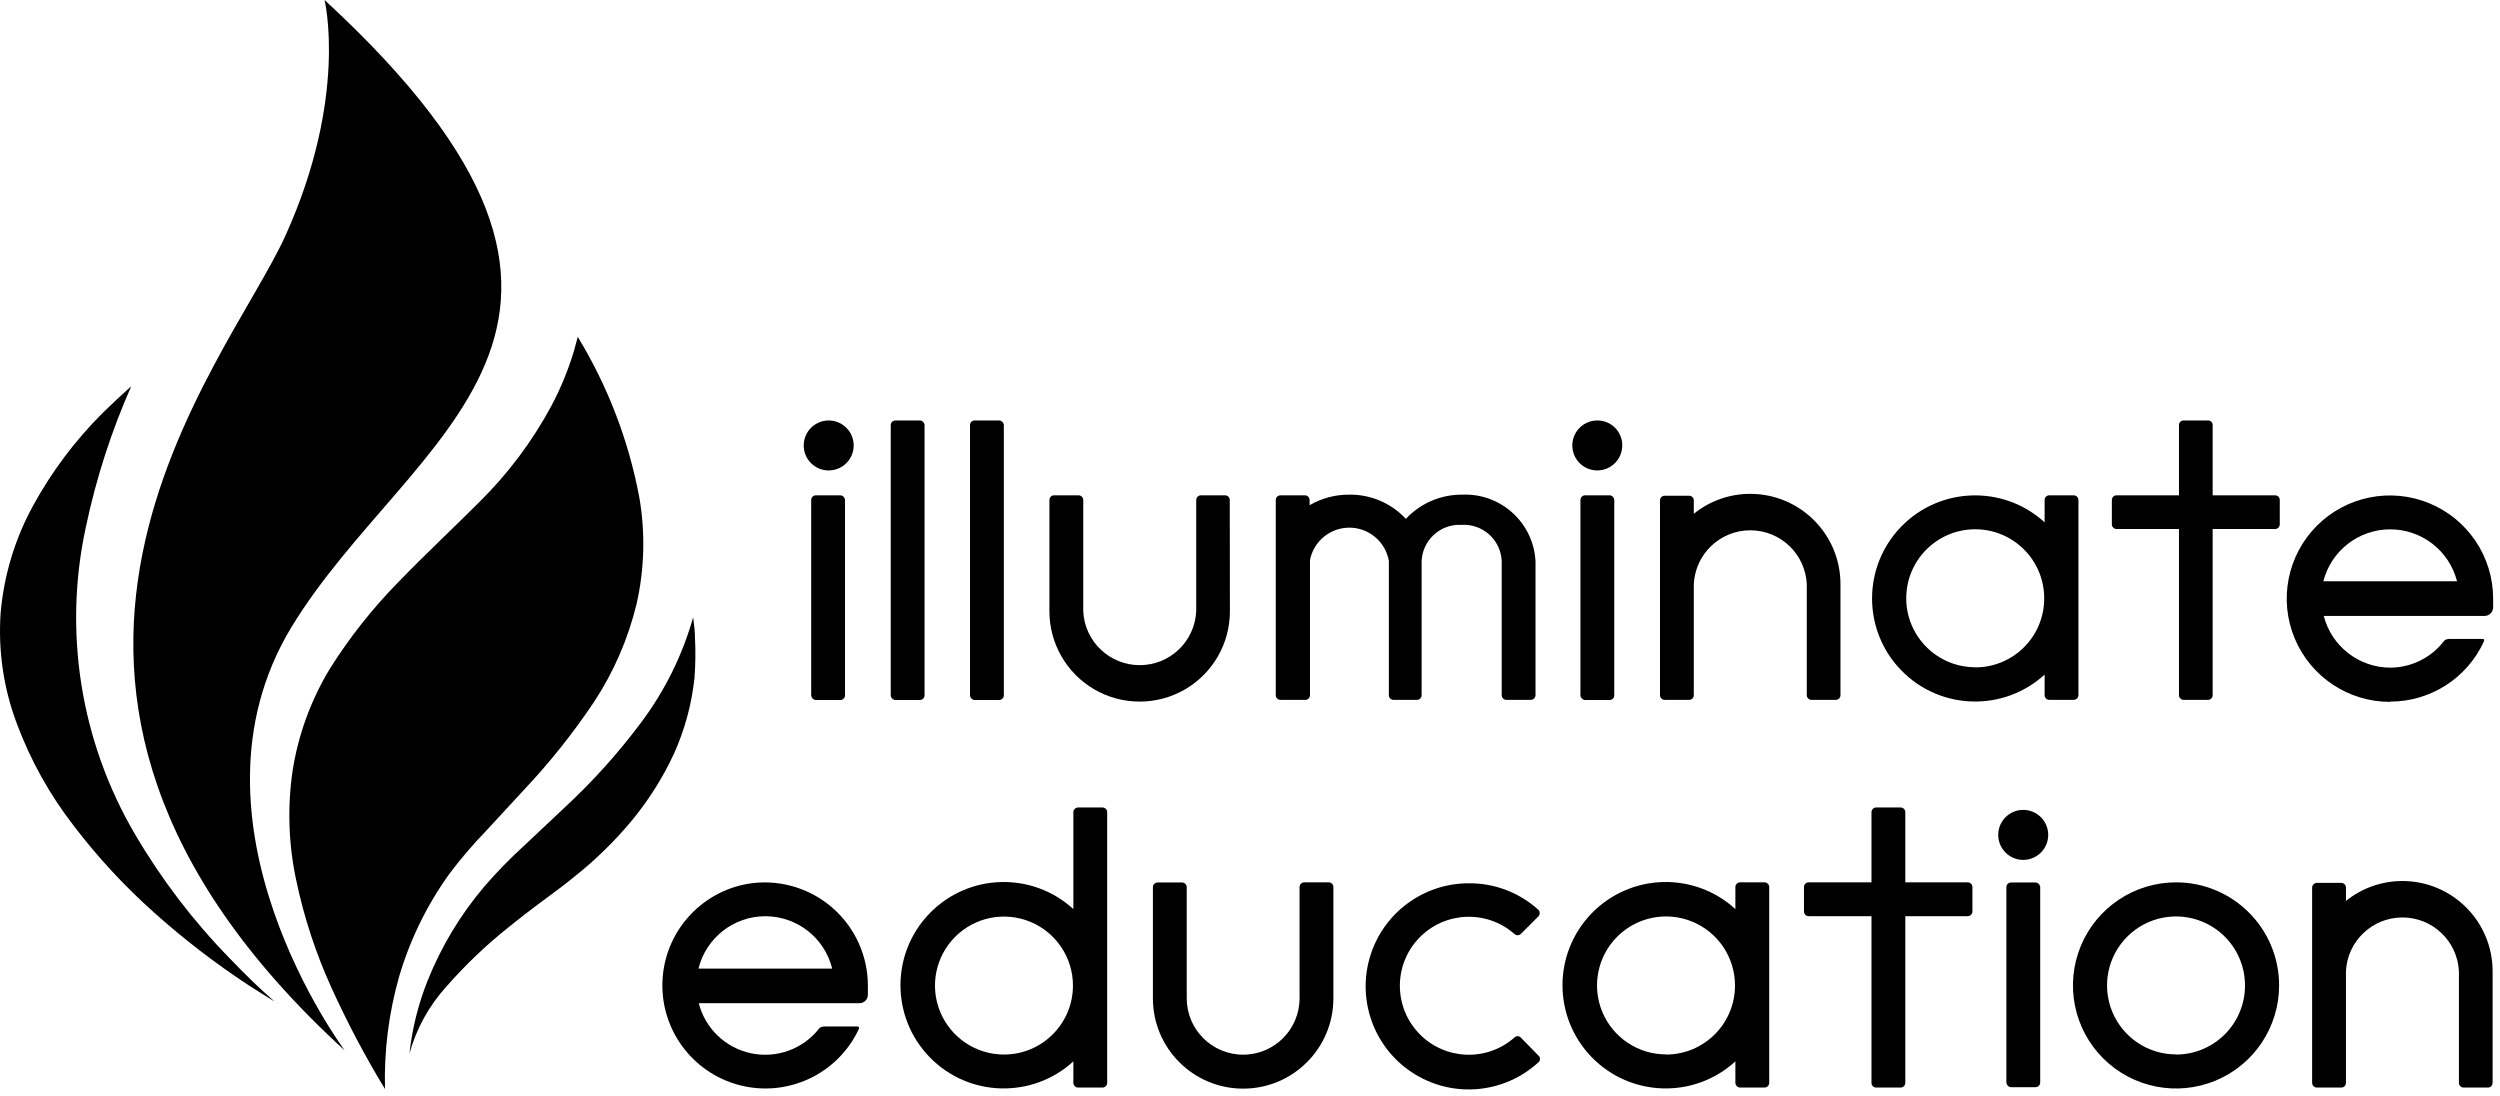
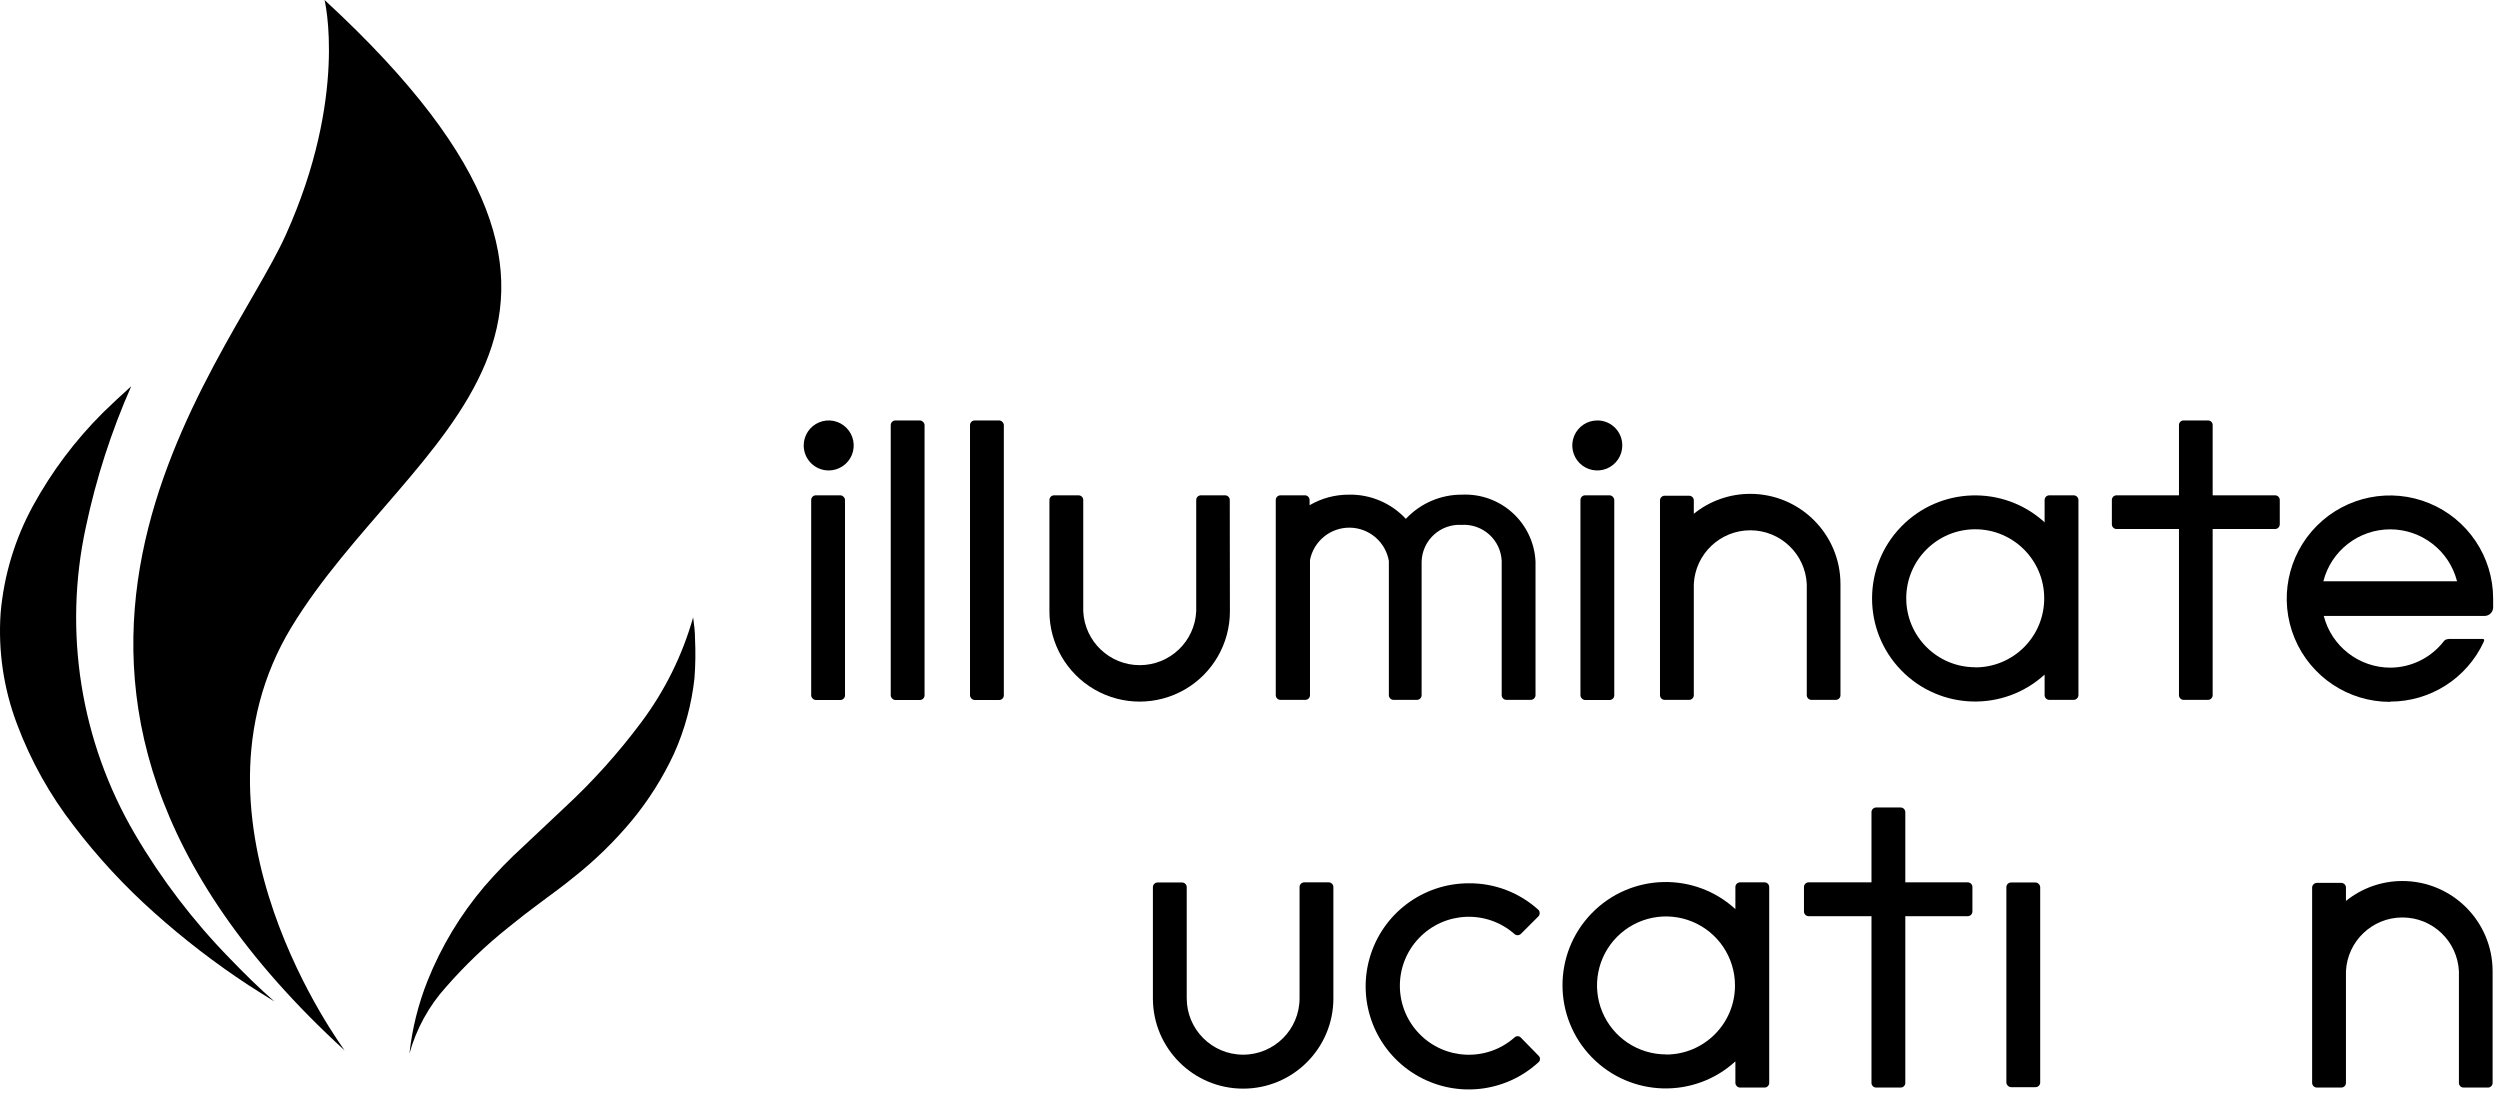
<svg xmlns="http://www.w3.org/2000/svg" width="187px" height="82px" viewBox="0 0 187 82" version="1.1">
  <title>illuminate-education</title>
  <g id="Page-1" stroke="none" stroke-width="1" fill="none" fill-rule="evenodd">
    <g id="illuminate-education" fill="#000000" fill-rule="nonzero">
-       <path d="M56.357,66.05 C52.674,66.482 49.82,69.475 49.564,73.174 C49.307,76.874 51.721,80.232 55.309,81.168 C58.897,82.104 62.644,80.353 64.227,77 C64.307,76.79 64.227,76.78 64.027,76.78 L61.717,76.78 C61.347,76.78 61.267,76.94 61.267,76.94 C60.06,78.474 58.087,79.189 56.177,78.786 C54.267,78.383 52.752,76.931 52.267,75.04 L64.297,75.04 C64.468,75.037 64.63,74.966 64.747,74.841 C64.864,74.717 64.925,74.55 64.917,74.38 C64.917,74.17 64.917,73.97 64.917,73.76 C64.927,71.56 63.998,69.46 62.364,67.988 C60.729,66.516 58.544,65.811 56.357,66.05 L56.357,66.05 Z M52.247,72.45 C52.815,70.15 54.878,68.534 57.247,68.534 C59.616,68.534 61.68,70.15 62.247,72.45 L52.247,72.45 Z" id="形状" />
      <path d="M99.387,66 L97.557,66 C97.364,66 97.207,66.157 97.207,66.35 L97.207,74.67 C97.207,77.001 95.318,78.89 92.987,78.89 C90.656,78.89 88.767,77.001 88.767,74.67 L88.767,74.67 L88.767,66.36 C88.767,66.265 88.729,66.175 88.661,66.109 C88.593,66.043 88.502,66.007 88.407,66.01 L86.587,66.01 C86.394,66.01 86.237,66.167 86.237,66.36 L86.237,74.68 C86.237,78.408 89.259,81.43 92.987,81.43 C96.715,81.43 99.737,78.408 99.737,74.68 L99.737,66.36 C99.74,66.265 99.704,66.174 99.638,66.106 C99.572,66.038 99.482,66 99.387,66 L99.387,66 Z" id="路径" />
      <path d="M131.987,66 L130.167,66 C130.073,65.997 129.981,66.033 129.913,66.099 C129.845,66.165 129.807,66.255 129.807,66.35 L129.807,68 C126.727,65.181 121.965,65.322 119.056,68.317 C116.148,71.313 116.148,76.077 119.056,79.073 C121.965,82.068 126.727,82.209 129.807,79.39 L129.807,81 C129.813,81.195 129.972,81.35 130.167,81.35 L131.987,81.35 C132.18,81.35 132.337,81.193 132.337,81 L132.337,66.36 C132.34,66.265 132.304,66.174 132.238,66.106 C132.172,66.038 132.082,66 131.987,66 Z M124.627,78.87 C122.539,78.874 120.655,77.619 119.853,75.692 C119.051,73.764 119.49,71.543 120.965,70.065 C122.44,68.587 124.66,68.144 126.589,68.942 C128.519,69.74 129.777,71.622 129.777,73.71 C129.783,76.556 127.483,78.869 124.637,78.88 L124.627,78.87 Z" id="形状" />
-       <path d="M82.467,60.4 L80.647,60.4 C80.452,60.4 80.293,60.555 80.287,60.75 L80.287,68 C77.207,65.181 72.445,65.322 69.536,68.317 C66.628,71.313 66.628,76.077 69.536,79.073 C72.445,82.068 77.207,82.209 80.287,79.39 L80.287,81 C80.293,81.195 80.452,81.35 80.647,81.35 L82.467,81.35 C82.66,81.35 82.817,81.193 82.817,81 L82.817,60.75 C82.817,60.557 82.66,60.4 82.467,60.4 Z M75.107,78.88 C73.019,78.884 71.135,77.629 70.333,75.702 C69.531,73.774 69.97,71.553 71.445,70.075 C72.92,68.597 75.14,68.154 77.069,68.952 C78.999,69.75 80.257,71.632 80.257,73.72 C80.257,76.566 77.953,78.874 75.107,78.88 Z" id="形状" />
      <rect id="矩形" x="150.077" y="66.01" width="2.53" height="15.31" rx="0.35" />
-       <path d="M151.337,60.58 C150.304,60.58 149.467,61.417 149.467,62.45 C149.467,63.483 150.304,64.32 151.337,64.32 C152.37,64.32 153.207,63.483 153.207,62.45 C153.207,61.417 152.37,60.58 151.337,60.58 Z" id="路径" />
      <path d="M113.757,77.61 C113.695,77.544 113.608,77.506 113.517,77.506 C113.426,77.506 113.339,77.544 113.277,77.61 L113.277,77.61 C111.201,79.435 108.056,79.301 106.144,77.305 C104.232,75.309 104.232,72.161 106.144,70.165 C108.056,68.169 111.201,68.035 113.277,69.86 L113.277,69.86 C113.412,69.987 113.622,69.987 113.757,69.86 L115.087,68.53 L115.087,68.53 C115.198,68.397 115.198,68.203 115.087,68.07 C113.665,66.769 111.804,66.055 109.877,66.07 C106.421,66.063 103.382,68.356 102.442,71.682 C101.502,75.008 102.889,78.553 105.838,80.357 C108.786,82.161 112.574,81.782 115.107,79.43 C115.224,79.307 115.224,79.113 115.107,78.99 L113.757,77.61 Z" id="路径" />
-       <path d="M162.767,66 C159.649,66 156.837,67.878 155.644,70.76 C154.451,73.641 155.11,76.957 157.315,79.162 C159.52,81.367 162.837,82.026 165.718,80.833 C168.599,79.64 170.477,76.828 170.477,73.71 C170.477,69.452 167.025,66 162.767,66 L162.767,66 Z M162.767,78.87 C160.68,78.87 158.799,77.613 158,75.685 C157.201,73.756 157.643,71.537 159.118,70.061 C160.594,68.586 162.814,68.144 164.742,68.943 C166.67,69.741 167.927,71.623 167.927,73.71 C167.93,75.08 167.387,76.395 166.419,77.365 C165.451,78.335 164.137,78.88 162.767,78.88 L162.767,78.87 Z" id="形状" />
      <path d="M179.697,65.9 C178.161,65.899 176.672,66.425 175.477,67.39 L175.477,66.39 C175.477,66.197 175.32,66.04 175.127,66.04 L173.307,66.04 C173.112,66.04 172.953,66.195 172.947,66.39 L172.947,72.68 L172.947,72.68 L172.947,81 C172.953,81.195 173.112,81.35 173.307,81.35 L175.127,81.35 C175.32,81.35 175.477,81.193 175.477,81 L175.477,72.65 L175.477,72.65 C175.587,70.396 177.446,68.626 179.702,68.626 C181.958,68.626 183.817,70.396 183.927,72.65 L183.927,72.65 L183.927,81 C183.927,81.193 184.084,81.35 184.277,81.35 L186.097,81.35 C186.29,81.35 186.447,81.193 186.447,81 L186.447,72.65 L186.447,72.65 C186.447,68.922 183.425,65.9 179.697,65.9 L179.697,65.9 Z" id="路径" />
      <path d="M135.287,68.53 L139.987,68.53 L139.987,81 C139.987,81.193 140.144,81.35 140.337,81.35 L142.167,81.35 C142.36,81.35 142.517,81.193 142.517,81 L142.517,68.53 L147.187,68.53 C147.38,68.53 147.537,68.373 147.537,68.18 L147.537,66.35 C147.537,66.157 147.38,66 147.187,66 L142.517,66 L142.517,60.75 C142.517,60.557 142.36,60.4 142.167,60.4 L140.337,60.4 C140.144,60.4 139.987,60.557 139.987,60.75 L139.987,66 L135.287,66 C135.094,66 134.937,66.157 134.937,66.35 L134.937,68.18 C134.937,68.273 134.974,68.362 135.04,68.427 C135.105,68.493 135.194,68.53 135.287,68.53 Z" id="路径" />
      <path d="M130.917,36.94 C129.381,36.939 127.892,37.465 126.697,38.43 L126.697,37.43 C126.697,37.237 126.54,37.08 126.347,37.08 L124.517,37.08 C124.324,37.08 124.167,37.237 124.167,37.43 L124.167,43.72 L124.167,43.72 L124.167,52 C124.167,52.193 124.324,52.35 124.517,52.35 L126.347,52.35 C126.54,52.35 126.697,52.193 126.697,52 L126.697,43.69 L126.697,43.69 C126.807,41.436 128.666,39.666 130.922,39.666 C133.178,39.666 135.037,41.436 135.147,43.69 L135.147,43.69 L135.147,52 C135.147,52.193 135.304,52.35 135.497,52.35 L137.317,52.35 C137.51,52.35 137.667,52.193 137.667,52 L137.667,43.69 L137.667,43.69 C137.667,39.962 134.645,36.94 130.917,36.94 L130.917,36.94 Z" id="路径" />
      <path d="M178.787,52.48 C181.795,52.482 184.529,50.732 185.787,48 C185.867,47.8 185.787,47.79 185.587,47.79 L183.277,47.79 C182.907,47.79 182.817,47.94 182.817,47.94 C181.864,49.188 180.388,49.926 178.817,49.94 C176.462,49.945 174.403,48.352 173.817,46.07 L185.867,46.07 C186.039,46.065 186.201,45.991 186.318,45.865 C186.434,45.739 186.495,45.571 186.487,45.4 C186.487,45.2 186.487,44.99 186.487,44.78 C186.487,41.657 184.605,38.841 181.719,37.647 C178.833,36.452 175.512,37.115 173.305,39.325 C171.098,41.535 170.44,44.857 171.638,47.741 C172.836,50.626 175.654,52.504 178.777,52.5 L178.787,52.48 Z M173.787,43.48 C174.37,41.194 176.428,39.595 178.787,39.595 C181.146,39.595 183.204,41.194 183.787,43.48 L173.787,43.48 Z" id="形状" />
      <rect id="矩形" x="66.627" y="31.45" width="2.53" height="20.91" rx="0.35" />
      <rect id="矩形" x="72.557" y="31.45" width="2.53" height="20.91" rx="0.35" />
      <path d="M91.987,37.4 C91.987,37.207 91.83,37.05 91.637,37.05 L89.827,37.05 C89.634,37.05 89.477,37.207 89.477,37.4 L89.477,45.73 C89.367,47.984 87.508,49.754 85.252,49.754 C82.996,49.754 81.137,47.984 81.027,45.73 L81.027,37.4 C81.027,37.207 80.87,37.05 80.677,37.05 L78.847,37.05 C78.654,37.05 78.497,37.207 78.497,37.4 L78.497,45.73 C78.497,48.142 79.784,50.37 81.872,51.576 C83.961,52.781 86.534,52.781 88.622,51.576 C90.711,50.37 91.997,48.142 91.997,45.73 L91.987,37.4 Z" id="路径" />
      <path d="M155.467,52 L155.467,37.4 C155.462,37.205 155.302,37.05 155.107,37.05 L153.287,37.05 C153.094,37.05 152.937,37.207 152.937,37.4 L152.937,39.07 C149.859,36.261 145.107,36.406 142.206,39.397 C139.305,42.388 139.305,47.142 142.206,50.133 C145.107,53.124 149.859,53.269 152.937,50.46 L152.937,52 C152.937,52.193 153.094,52.35 153.287,52.35 L155.107,52.35 C155.302,52.35 155.462,52.195 155.467,52 L155.467,52 Z M147.747,49.91 C144.897,49.91 142.587,47.6 142.587,44.75 C142.587,41.9 144.897,39.59 147.747,39.59 C150.597,39.59 152.907,41.9 152.907,44.75 C152.912,46.121 152.371,47.438 151.402,48.408 C150.434,49.379 149.118,49.923 147.747,49.92 L147.747,49.91 Z" id="形状" />
      <path d="M158.307,39.57 L162.987,39.57 L162.987,52 C162.987,52.193 163.144,52.35 163.337,52.35 L165.157,52.35 C165.35,52.35 165.507,52.193 165.507,52 L165.507,39.57 L170.177,39.57 C170.37,39.57 170.527,39.413 170.527,39.22 L170.527,37.4 C170.527,37.207 170.37,37.05 170.177,37.05 L165.507,37.05 L165.507,31.8 C165.51,31.706 165.474,31.616 165.408,31.549 C165.341,31.483 165.251,31.447 165.157,31.45 L163.337,31.45 C163.243,31.447 163.153,31.483 163.087,31.549 C163.02,31.616 162.984,31.706 162.987,31.8 L162.987,37.05 L158.317,37.05 C158.124,37.05 157.967,37.207 157.967,37.4 L157.967,39.22 C157.967,39.409 158.118,39.565 158.307,39.57 L158.307,39.57 Z" id="路径" />
      <rect id="矩形" x="60.677" y="37.05" width="2.53" height="15.31" rx="0.35" />
      <path d="M61.987,35.19 C62.743,35.19 63.425,34.734 63.715,34.036 C64.004,33.337 63.844,32.533 63.309,31.998 C62.775,31.463 61.97,31.303 61.271,31.592 C60.573,31.882 60.117,32.564 60.117,33.32 C60.117,34.353 60.954,35.19 61.987,35.19 L61.987,35.19 Z" id="路径" />
      <rect id="矩形" x="118.217" y="37.05" width="2.53" height="15.31" rx="0.35" />
      <path d="M119.487,31.45 C118.73,31.446 118.045,31.899 117.752,32.597 C117.46,33.296 117.617,34.102 118.151,34.639 C118.685,35.176 119.49,35.337 120.19,35.049 C120.89,34.76 121.347,34.077 121.347,33.32 C121.35,32.825 121.155,32.349 120.806,31.998 C120.457,31.647 119.982,31.45 119.487,31.45 L119.487,31.45 Z" id="路径" />
      <path d="M109.327,39.26 C110.085,39.214 110.829,39.474 111.393,39.981 C111.957,40.489 112.294,41.202 112.327,41.96 L112.327,52 C112.327,52.193 112.484,52.35 112.677,52.35 L114.497,52.35 C114.692,52.35 114.852,52.195 114.857,52 L114.857,42 C114.717,39.11 112.268,36.876 109.377,37 C107.779,36.986 106.249,37.643 105.157,38.81 C104.059,37.628 102.51,36.97 100.897,37 C99.864,36.996 98.849,37.269 97.957,37.79 L97.957,37.4 C97.957,37.207 97.8,37.05 97.607,37.05 L95.777,37.05 C95.584,37.05 95.427,37.207 95.427,37.4 L95.427,52 C95.427,52.193 95.584,52.35 95.777,52.35 L97.607,52.35 C97.705,52.358 97.802,52.325 97.874,52.259 C97.946,52.192 97.987,52.098 97.987,52 L97.987,41.89 C98.266,40.47 99.519,39.452 100.966,39.469 C102.413,39.487 103.641,40.534 103.887,41.96 L103.887,52 C103.887,52.193 104.044,52.35 104.237,52.35 L105.987,52.35 C106.18,52.35 106.337,52.193 106.337,52 L106.337,42 C106.36,41.237 106.691,40.515 107.254,39.999 C107.817,39.483 108.565,39.216 109.327,39.26 L109.327,39.26 Z" id="路径" />
      <path d="M10.097,62.4 C6.028,55.467 4.718,47.255 6.427,39.4 C7.19,35.789 8.326,32.266 9.817,28.89 C9.077,29.55 8.367,30.22 7.677,30.89 C5.628,32.935 3.88,35.262 2.487,37.8 C1.123,40.285 0.292,43.026 0.047,45.85 C-0.15,48.69 0.273,51.54 1.287,54.2 C2.31,56.921 3.736,59.473 5.517,61.77 C7.305,64.117 9.314,66.287 11.517,68.25 C13.734,70.238 16.098,72.056 18.587,73.69 C19.227,74.1 19.867,74.51 20.527,74.91 C19.377,73.91 18.257,72.8 17.187,71.69 C14.455,68.893 12.074,65.773 10.097,62.4 Z" id="路径" />
-       <path d="M36.387,62.12 L39.267,59 C41.157,56.987 42.879,54.823 44.417,52.53 C45.901,50.28 46.983,47.79 47.617,45.17 C48.207,42.566 48.278,39.872 47.827,37.24 C47.033,32.98 45.471,28.901 43.217,25.2 C43.137,25.52 43.047,25.85 42.947,26.2 C42.516,27.651 41.94,29.055 41.227,30.39 C39.807,33.022 38.004,35.428 35.877,37.53 C33.877,39.53 31.737,41.53 29.807,43.53 C27.873,45.497 26.157,47.666 24.687,50 C23.263,52.343 22.312,54.942 21.887,57.65 C21.486,60.391 21.581,63.182 22.167,65.89 C22.748,68.645 23.63,71.328 24.797,73.89 C25.979,76.491 27.314,79.018 28.797,81.46 C28.721,78.616 29.078,75.777 29.857,73.04 C30.672,70.275 31.95,67.668 33.637,65.33 C34.486,64.204 35.405,63.132 36.387,62.12 L36.387,62.12 Z" id="路径" />
      <path d="M51.987,47.76 C51.987,47.23 51.917,46.7 51.847,46.18 C51.049,49.001 49.741,51.651 47.987,54 C46.271,56.305 44.346,58.448 42.237,60.4 L39.157,63.3 C38.125,64.241 37.15,65.243 36.237,66.3 C34.448,68.404 33.013,70.785 31.987,73.35 C31.288,75.1 30.83,76.937 30.627,78.81 C31.141,76.952 32.083,75.239 33.377,73.81 C34.78,72.206 36.322,70.73 37.987,69.4 C38.807,68.73 39.637,68.09 40.477,67.47 C41.317,66.85 42.167,66.23 42.947,65.59 C44.529,64.336 45.977,62.922 47.267,61.37 C48.526,59.844 49.584,58.164 50.417,56.37 C51.221,54.579 51.738,52.672 51.947,50.72 C52.022,49.735 52.035,48.747 51.987,47.76 L51.987,47.76 Z" id="路径" />
      <path d="M21.787,46.93 C30.637,32.36 50.837,24.48 24.277,0 C24.277,0 26.047,7.2 21.377,17.57 C16.957,27.39 -4.273,51.07 25.777,78.57 C25.777,78.53 12.987,61.5 21.787,46.93 Z" id="路径" />
    </g>
  </g>
</svg>